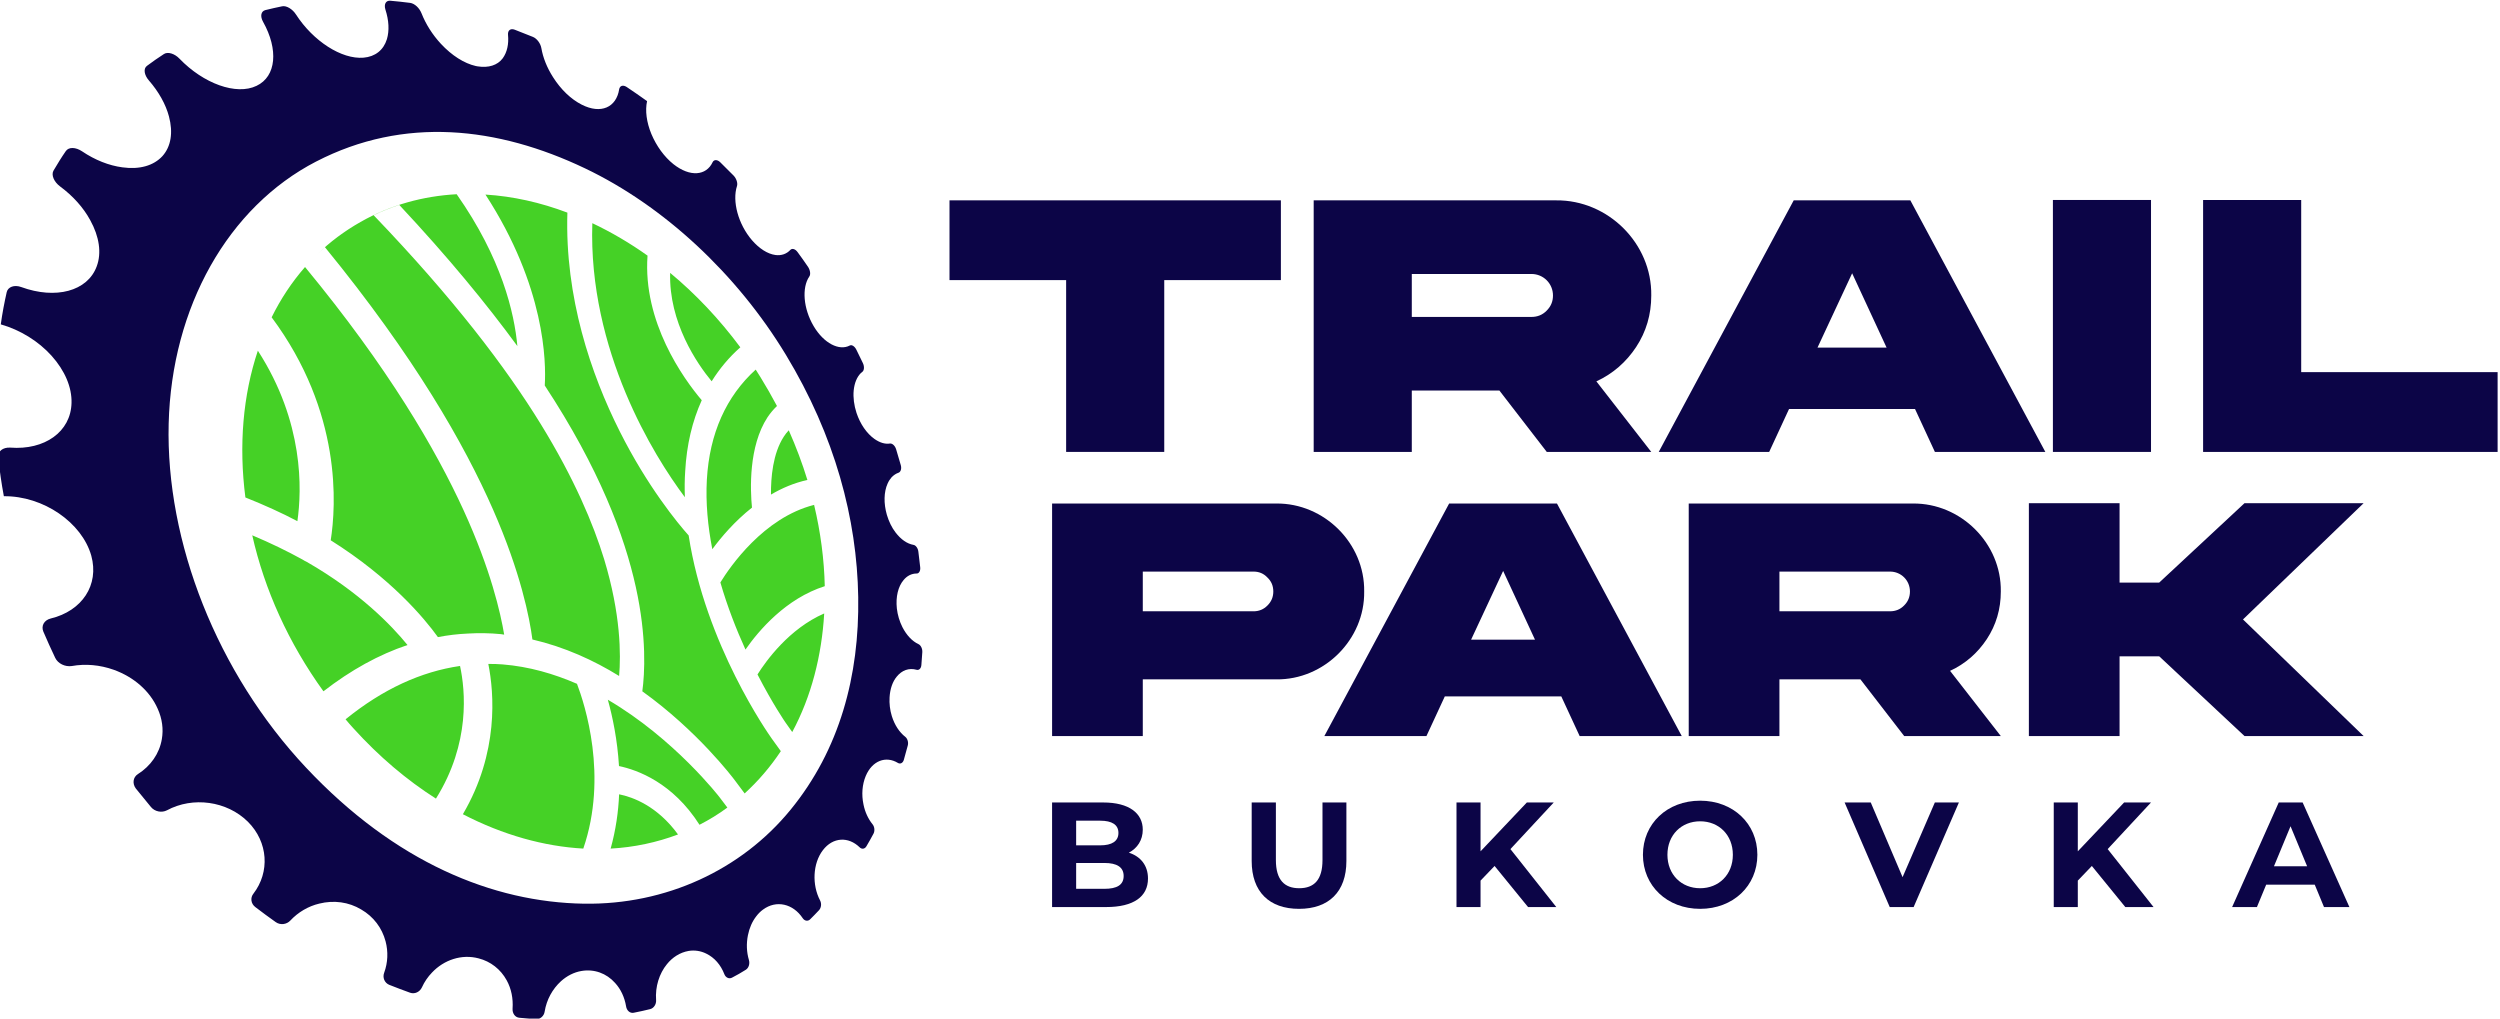
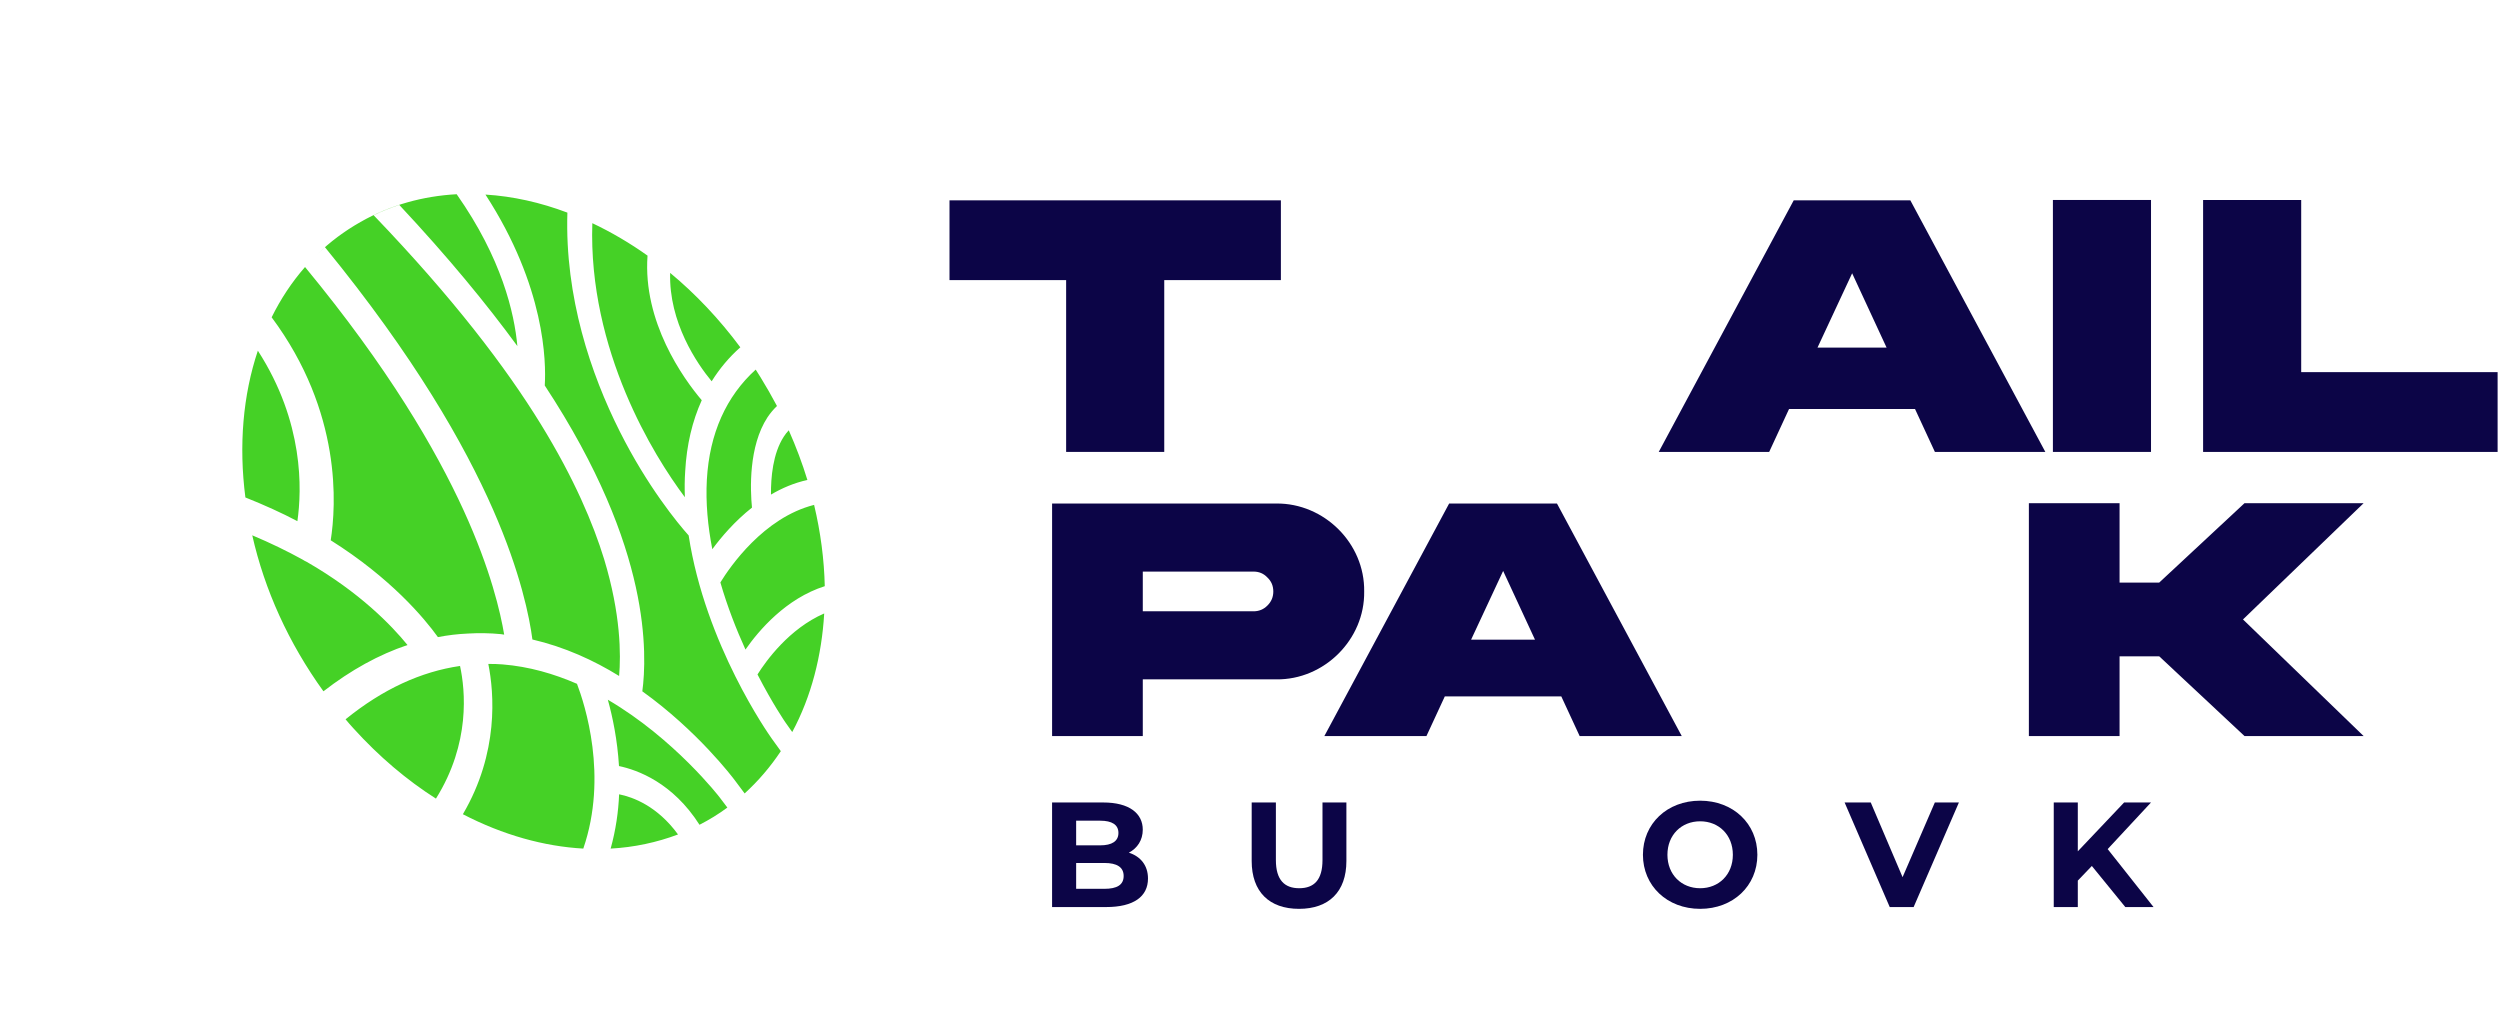
<svg xmlns="http://www.w3.org/2000/svg" xmlns:ns1="http://sodipodi.sourceforge.net/DTD/sodipodi-0.dtd" xmlns:ns2="http://www.inkscape.org/namespaces/inkscape" version="1.1" id="svg132" width="337.085" height="137.342" viewBox="0 0 337.085 137.342" ns1:docname="logo_trail_park_bukovka.svg" ns2:version="1.2.1 (9c6d41e410, 2022-07-14)">
  <defs id="defs136" />
  <ns1:namedview id="namedview134" pagecolor="#ffffff" bordercolor="#000000" borderopacity="0.25" ns2:showpageshadow="2" ns2:pageopacity="0.0" ns2:pagecheckerboard="0" ns2:deskcolor="#d1d1d1" showgrid="false" ns2:zoom="0.70272047" ns2:cx="967.66784" ns2:cy="324.45333" ns2:window-width="3840" ns2:window-height="2054" ns2:window-x="-11" ns2:window-y="-11" ns2:window-maximized="1" ns2:current-layer="g140">
    <ns2:page x="0" y="0" id="page138" width="337.085" height="137.342" />
  </ns1:namedview>
  <g id="g140" ns2:groupmode="layer" ns2:label="Page 1" transform="matrix(1.333,0,0,-1.333,-950.213,383.102)">
    <g id="g228">
      <g id="g230">
-         <path d="m 744.816,271.058 c 8.9,4.601 18.352,3.528 27.193,-0.686 7.951,-3.79 15.349,-10.651 20.322,-18.862 4.973,-8.211 7.194,-16.612 7.317,-24.508 0.124,-7.953 -1.871,-15.433 -6.85,-21.52 -4.979,-6.087 -12.623,-9.619 -20.887,-9.493 -9.22,0.141 -19.116,4.183 -28.117,13.766 -9.001,9.583 -14.197,22.83 -13.895,34.78 0.3,11.826 6.018,21.924 14.917,26.524 z m 53.973,-18.61 c -1.063,-0.564 -2.618,0.219 -3.648,1.959 -1.048,1.77 -1.215,3.888 -0.44,5.023 0.155,0.215 0.088,0.639 -0.124,0.967 -0.347,0.512 -0.693,0.998 -1.05,1.483 -0.239,0.341 -0.561,0.431 -0.748,0.238 -0.374,-0.404 -0.895,-0.592 -1.499,-0.515 -0.796,0.108 -1.636,0.64 -2.381,1.501 -1.396,1.624 -2.01,3.946 -1.516,5.468 0.098,0.295 -0.051,0.766 -0.34,1.065 -0.435,0.447 -0.892,0.898 -1.349,1.345 -0.299,0.293 -0.636,0.288 -0.773,0.012 -0.644,-1.376 -2.288,-1.526 -3.965,-0.2 0,0 0,0 0,0 -0.93,0.744 -1.716,1.83 -2.229,3.046 -0.497,1.202 -0.645,2.38 -0.437,3.33 -0.68,0.484 -1.372,0.97 -2.066,1.431 -0.373,0.24 -0.696,0.132 -0.759,-0.245 -0.285,-1.817 -1.845,-2.533 -3.784,-1.544 -1.084,0.548 -2.109,1.528 -2.9,2.777 -0.615,0.961 -1.019,1.977 -1.185,2.945 -0.083,0.474 -0.444,0.963 -0.848,1.13 -0.619,0.253 -1.234,0.498 -1.857,0.734 -0.409,0.151 -0.699,-0.062 -0.667,-0.511 0.092,-0.96 -0.097,-1.78 -0.531,-2.381 -0.535,-0.721 -1.459,-0.992 -2.535,-0.821 -0.056,0.004 -0.126,0.014 -0.189,0.034 -1.181,0.269 -2.43,1.062 -3.533,2.248 -0.854,0.922 -1.531,1.99 -1.963,3.092 -0.212,0.531 -0.691,0.983 -1.142,1.048 -0.681,0.084 -1.348,0.162 -2.026,0.219 -0.435,0.031 -0.647,-0.353 -0.484,-0.888 0.361,-1.115 0.406,-2.148 0.154,-2.999 -0.338,-1.102 -1.178,-1.774 -2.367,-1.875 -2.226,-0.181 -5.092,1.682 -6.827,4.362 -0.349,0.552 -0.971,0.931 -1.407,0.835 -0.577,-0.119 -1.149,-0.247 -1.704,-0.386 -0.434,-0.117 -0.536,-0.622 -0.22,-1.184 1.566,-2.793 1.346,-5.527 -0.662,-6.474 -2.045,-0.989 -5.37,0.223 -7.802,2.754 -0.483,0.507 -1.174,0.718 -1.56,0.466 -0.597,-0.381 -1.161,-0.782 -1.716,-1.195 -0.39,-0.276 -0.291,-0.93 0.187,-1.478 0.994,-1.144 1.71,-2.417 2.033,-3.647 0.433,-1.63 0.206,-3.044 -0.664,-4.012 -0.895,-0.968 -2.32,-1.375 -4.049,-1.132 -1.348,0.177 -2.771,0.737 -4.075,1.619 -0.648,0.431 -1.347,0.457 -1.645,0.025 -0.444,-0.637 -0.843,-1.294 -1.242,-1.968 -0.259,-0.434 0.036,-1.143 0.66,-1.606 1.298,-0.959 2.36,-2.137 3.052,-3.418 0.923,-1.668 1.157,-3.327 0.658,-4.66 -0.926,-2.537 -4.169,-3.368 -7.634,-2.102 -0.703,0.259 -1.347,0.019 -1.473,-0.514 -0.243,-1.084 -0.449,-2.155 -0.599,-3.259 1.978,-0.565 3.808,-1.702 5.134,-3.172 1.355,-1.511 2.066,-3.198 2.021,-4.782 -0.073,-2.914 -2.718,-4.785 -6.211,-4.512 -0.728,0.038 -1.268,-0.374 -1.198,-0.975 0.125,-1.305 0.317,-2.613 0.564,-3.941 4.008,0.038 7.901,-2.677 8.842,-6.01 0.823,-2.972 -0.935,-5.599 -4.11,-6.362 -0.649,-0.164 -0.979,-0.729 -0.741,-1.314 0.387,-0.898 0.779,-1.781 1.205,-2.668 0.274,-0.576 0.999,-0.925 1.673,-0.824 1.384,0.246 2.845,0.12 4.247,-0.379 2.037,-0.734 3.657,-2.148 4.445,-3.942 0.457,-1.013 0.594,-2.067 0.419,-3.074 -0.25,-1.472 -1.135,-2.724 -2.429,-3.54 -0.497,-0.325 -0.564,-0.958 -0.207,-1.446 0.508,-0.623 1.013,-1.246 1.533,-1.877 0.388,-0.474 1.093,-0.609 1.618,-0.335 2.618,1.413 6.062,0.95 8.188,-1.154 2.067,-2.063 2.231,-5.104 0.566,-7.27 -0.348,-0.426 -0.257,-1.035 0.192,-1.368 0.692,-0.533 1.369,-1.025 2.064,-1.52 0.457,-0.322 1.094,-0.245 1.471,0.16 0.784,0.84 1.812,1.451 2.934,1.716 1.472,0.366 2.97,0.163 4.236,-0.596 1.24,-0.716 2.108,-1.863 2.468,-3.233 0.272,-1.04 0.229,-2.137 -0.143,-3.158 -0.191,-0.493 0.034,-1.032 0.506,-1.229 0.702,-0.274 1.411,-0.552 2.114,-0.8 0.46,-0.165 0.978,0.072 1.194,0.538 0.257,0.569 0.603,1.068 1.02,1.501 1.211,1.288 3.01,1.89 4.712,1.437 1.217,-0.309 2.234,-1.103 2.845,-2.22 0.474,-0.862 0.663,-1.846 0.595,-2.859 -0.035,-0.488 0.259,-0.897 0.693,-0.93 0.566,-0.06 1.126,-0.09 1.689,-0.132 0.408,-0.026 0.802,0.304 0.864,0.764 0.193,1.189 0.78,2.269 1.649,3.065 0.606,0.547 1.322,0.907 2.057,1.033 1.299,0.227 2.545,-0.229 3.417,-1.208 0.583,-0.635 0.958,-1.454 1.111,-2.357 0.059,-0.441 0.406,-0.736 0.772,-0.658 0.566,0.115 1.122,0.228 1.673,0.369 0.362,0.094 0.623,0.491 0.592,0.918 -0.099,1.348 0.321,2.678 1.093,3.623 0.558,0.697 1.32,1.19 2.198,1.343 0.598,0.099 1.221,0.007 1.776,-0.268 0.844,-0.408 1.474,-1.145 1.836,-2.081 0.137,-0.362 0.498,-0.515 0.789,-0.347 0.466,0.243 0.925,0.498 1.376,0.787 0.3,0.179 0.434,0.606 0.321,0.994 -0.235,0.793 -0.27,1.652 -0.1,2.504 0.146,0.736 0.439,1.397 0.842,1.913 0.195,0.258 0.42,0.487 0.67,0.67 1.363,1.015 3.057,0.598 4.026,-0.855 0.195,-0.296 0.528,-0.348 0.758,-0.117 0.304,0.304 0.607,0.608 0.903,0.928 0.216,0.245 0.269,0.659 0.098,0.982 -0.828,1.574 -0.744,3.737 0.287,5.083 1.016,1.334 2.586,1.391 3.72,0.284 0.221,-0.215 0.518,-0.169 0.68,0.106 0.253,0.419 0.485,0.848 0.722,1.285 0.149,0.288 0.103,0.702 -0.108,0.954 -0.429,0.531 -0.754,1.217 -0.907,1.985 -0.216,1.013 -0.129,2.035 0.227,2.889 0.653,1.554 2.04,2.061 3.256,1.319 0.233,-0.142 0.5,-0.011 0.593,0.305 0.139,0.474 0.272,0.964 0.399,1.448 0.092,0.32 -0.021,0.704 -0.244,0.883 -0.593,0.457 -1.084,1.192 -1.367,2.105 -0.19,0.614 -0.264,1.273 -0.227,1.897 0.052,0.881 0.317,1.595 0.717,2.083 0.525,0.654 1.246,0.921 2.013,0.702 0.242,-0.068 0.455,0.127 0.486,0.471 0.035,0.432 0.065,0.878 0.096,1.324 0.016,0.342 -0.149,0.69 -0.394,0.803 -0.619,0.286 -1.193,0.885 -1.62,1.716 -0.29,0.575 -0.489,1.237 -0.562,1.89 -0.125,1.182 0.129,2.221 0.68,2.872 0.357,0.435 0.819,0.662 1.315,0.661 0.239,-0.011 0.404,0.262 0.369,0.617 -0.054,0.53 -0.118,1.064 -0.188,1.593 -0.039,0.349 -0.261,0.656 -0.502,0.689 -0.623,0.108 -1.259,0.537 -1.805,1.253 -0.387,0.502 -0.681,1.119 -0.878,1.779 -0.338,1.17 -0.308,2.323 0.075,3.172 0.111,0.253 0.252,0.455 0.404,0.633 0.208,0.214 0.44,0.372 0.7,0.46 0.219,0.078 0.329,0.402 0.23,0.759 -0.157,0.545 -0.311,1.081 -0.479,1.628 -0.114,0.349 -0.375,0.592 -0.619,0.567 -0.492,-0.082 -1.034,0.087 -1.572,0.466 -0.776,0.552 -1.434,1.499 -1.811,2.632 -0.252,0.764 -0.35,1.56 -0.286,2.262 0.076,0.767 0.333,1.371 0.717,1.756 0.055,0.048 0.113,0.089 0.16,0.135 0.193,0.146 0.218,0.545 0.054,0.882 -0.219,0.451 -0.431,0.906 -0.659,1.355 -0.168,0.344 -0.462,0.536 -0.671,0.425" style="fill:#0c0547;fill-opacity:1;fill-rule:nonzero;stroke:none" id="path232" />
        <path d="m 789.765,249.242 c 0.592,-0.966 1.149,-1.941 1.665,-2.912 -0.352,-0.338 -0.675,-0.716 -0.964,-1.15 -1.914,-2.929 -1.744,-7.321 -1.564,-9.126 -1.745,-1.379 -3.101,-2.97 -4.013,-4.208 -0.454,2.321 -0.681,4.698 -0.552,7.028 0.266,4.692 1.964,8.441 4.94,11.14 0.164,-0.26 0.324,-0.512 0.488,-0.773 z m 2.858,-5.369 c 0.739,-1.669 1.373,-3.353 1.883,-5.024 -1.337,-0.295 -2.564,-0.819 -3.683,-1.478 -0.016,1.744 0.192,4.147 1.286,5.844 0.16,0.251 0.327,0.466 0.514,0.658 z m 2.562,-7.545 c 0.662,-2.771 1.019,-5.545 1.079,-8.222 -3.932,-1.252 -6.672,-4.473 -8.021,-6.411 -0.908,2 -1.821,4.311 -2.538,6.789 0.955,1.557 4.37,6.551 9.48,7.844 z m 1.023,-10.981 c -0.255,-4.288 -1.306,-8.411 -3.234,-11.995 -0.226,0.32 -0.453,0.64 -0.681,0.962 -0.028,0.039 -1.308,1.897 -2.833,4.862 0.861,1.369 3.199,4.63 6.748,6.171 z m -4.389,-13.93 c -0.52,-0.78 -1.087,-1.536 -1.705,-2.256 -0.615,-0.725 -1.28,-1.398 -1.954,-2.021 -0.325,0.426 -0.643,0.857 -0.963,1.288 -0.238,0.325 -3.815,5.048 -9.388,9.043 0.238,1.767 0.466,5.454 -0.66,10.557 -1.137,5.158 -3.675,11.964 -9.208,20.377 0.142,2.356 0.064,9.967 -5.999,19.312 2.782,-0.171 5.558,-0.795 8.288,-1.826 -0.269,-8.545 2.38,-16.327 5.289,-22.116 2.817,-5.606 5.885,-9.318 6.978,-10.539 1.685,-11.026 8.094,-20.104 8.397,-20.536 0.309,-0.429 0.611,-0.859 0.926,-1.283 z m -5.406,-5.704 c -0.892,-0.659 -1.835,-1.239 -2.819,-1.741 -2.713,4.258 -6.265,5.543 -8.144,5.939 -0.16,2.639 -0.643,4.968 -1.128,6.709 6.732,-3.945 11.297,-9.843 11.351,-9.931 0.243,-0.328 0.495,-0.662 0.739,-0.977 z m -4.993,-2.721 c -2.139,-0.805 -4.437,-1.301 -6.814,-1.43 0.522,1.884 0.785,3.737 0.856,5.492 1.408,-0.281 3.869,-1.193 5.959,-4.062 z m -9.581,-1.429 c -3.959,0.221 -8.113,1.367 -12.18,3.476 3.656,6.224 3.162,12.254 2.573,15.202 0.48,0.003 0.965,-0.005 1.448,-0.048 2.673,-0.215 5.189,-0.949 7.522,-1.963 0.796,-2.099 3.155,-9.336 0.637,-16.667 z m -14.905,5.056 c -2.934,1.867 -5.752,4.24 -8.373,7.138 -0.261,0.283 -0.518,0.581 -0.768,0.883 3.77,3.058 7.638,4.823 11.579,5.396 0.526,-2.446 1.073,-7.803 -2.437,-13.418 z m -11.378,10.854 c -3.528,4.886 -5.96,10.271 -7.202,15.779 1.883,-0.793 3.576,-1.62 5.103,-2.463 0.13,-0.084 0.254,-0.157 0.402,-0.221 5.368,-3.08 8.603,-6.447 10.199,-8.414 -2.88,-0.962 -5.713,-2.52 -8.502,-4.68 z m -7.896,19.608 c -0.68,5.264 -0.245,10.345 1.261,14.846 4.675,-7.235 4.455,-14.072 3.999,-17.244 -1.578,0.834 -3.35,1.636 -5.26,2.398 z m 2.656,18.223 c 0.92,1.866 2.05,3.568 3.377,5.085 8.401,-10.18 13.207,-18.417 16.042,-24.613 2.748,-6.007 3.738,-10.394 4.102,-12.571 -0.118,0.023 -0.223,0.038 -0.336,0.051 -1.113,0.11 -2.241,0.122 -3.348,0.059 -0.013,0.007 -0.029,8e-4 -0.037,-0.003 -0.984,-0.043 -1.983,-0.163 -2.982,-0.356 -1.371,1.91 -4.768,5.974 -10.843,9.793 0.542,3.474 1.182,12.931 -5.976,22.555 z m 4.579,6.335 c 1.307,1.288 2.787,2.384 4.403,3.302 3.04,1.735 6.35,2.625 9.733,2.812 4.564,-6.495 5.833,-12.011 6.141,-15.361 -3.102,4.239 -6.987,8.978 -11.946,14.278 -0.884,-0.298 -1.756,-0.637 -2.591,-1.045 8.077,-8.414 13.378,-15.393 16.906,-21.129 3.397,-5.523 5.315,-10.105 6.405,-13.656 1.694,-5.587 1.702,-9.684 1.516,-11.816 -2.568,1.591 -5.526,2.935 -8.771,3.691 -0.28,2.165 -1.176,6.753 -3.982,13.143 -2.894,6.589 -7.925,15.428 -17,26.535 -0.267,-0.239 -0.547,-0.492 -0.813,-0.753 z m 27.858,3.185 c 1.917,-0.908 3.804,-2.012 5.584,-3.282 -0.486,-6.706 3.61,-12.416 5.484,-14.627 -0.959,-2.116 -1.526,-4.509 -1.674,-7.179 -0.06,-0.878 -0.064,-1.75 -0.033,-2.632 -1.628,2.178 -4.005,5.803 -5.987,10.541 -2.022,4.836 -3.589,10.779 -3.373,17.178 z m 7.872,-5.027 c 2.588,-2.145 4.977,-4.676 7.099,-7.529 -1.139,-1.002 -2.103,-2.161 -2.9,-3.437 -1.482,1.79 -4.341,5.958 -4.199,10.966" style="fill:#45d126;fill-opacity:1;fill-rule:nonzero;stroke:none" id="path234" />
      </g>
      <g id="g236" style="fill:#0c0547;fill-opacity:1">
        <path d="m 827.025,201.15 c 0.861,0.454 1.405,1.269 1.405,2.327 0,1.647 -1.36,2.75 -4.005,2.75 h -5.168 v -10.578 h 5.47 c 2.78,0 4.231,1.058 4.231,2.886 0,1.33 -0.755,2.237 -1.934,2.614 z m -2.901,3.234 c 1.194,0 1.844,-0.408 1.844,-1.239 0,-0.831 -0.65,-1.254 -1.844,-1.254 h -2.433 v 2.493 z m 0.423,-6.891 h -2.856 v 2.614 h 2.856 c 1.269,0 1.949,-0.423 1.949,-1.315 0,-0.907 -0.68,-1.299 -1.949,-1.299" style="fill:#0c0547;fill-opacity:1;fill-rule:nonzero;stroke:none" id="path238" />
        <path d="m 844.237,195.468 c 3.007,0 4.79,1.723 4.79,4.836 v 5.924 h -2.418 v -5.833 c 0,-2.01 -0.861,-2.841 -2.357,-2.841 -1.481,0 -2.357,0.831 -2.357,2.841 v 5.833 h -2.448 v -5.924 c 0,-3.113 1.783,-4.836 4.79,-4.836" style="fill:#0c0547;fill-opacity:1;fill-rule:nonzero;stroke:none" id="path240" />
-         <path d="m 867.402,195.649 h 2.856 l -4.639,5.863 4.382,4.715 h -2.72 l -4.684,-4.941 v 4.941 h -2.433 v -10.578 h 2.433 v 2.675 l 1.42,1.481 z" style="fill:#0c0547;fill-opacity:1;fill-rule:nonzero;stroke:none" id="path242" />
        <path d="m 884.809,195.468 c 3.325,0 5.788,2.312 5.788,5.47 0,3.158 -2.463,5.47 -5.788,5.47 -3.34,0 -5.787,-2.327 -5.787,-5.47 0,-3.143 2.448,-5.47 5.787,-5.47 z m 0,2.085 c -1.889,0 -3.309,1.375 -3.309,3.385 0,2.01 1.42,3.385 3.309,3.385 1.889,0 3.309,-1.375 3.309,-3.385 0,-2.01 -1.421,-3.385 -3.309,-3.385" style="fill:#0c0547;fill-opacity:1;fill-rule:nonzero;stroke:none" id="path244" />
        <path d="m 908.549,206.227 -3.264,-7.556 -3.219,7.556 h -2.644 l 4.564,-10.578 h 2.418 l 4.579,10.578 z" style="fill:#0c0547;fill-opacity:1;fill-rule:nonzero;stroke:none" id="path246" />
        <path d="m 927.815,195.649 h 2.856 l -4.639,5.863 4.382,4.715 h -2.72 l -4.684,-4.941 v 4.941 h -2.433 v -10.578 h 2.433 v 2.675 l 1.42,1.481 z" style="fill:#0c0547;fill-opacity:1;fill-rule:nonzero;stroke:none" id="path248" />
-         <path d="m 947.913,195.649 h 2.569 l -4.73,10.578 h -2.418 l -4.715,-10.578 h 2.509 l 0.937,2.267 h 4.911 z m -5.062,4.125 1.677,4.05 1.677,-4.05 z" style="fill:#0c0547;fill-opacity:1;fill-rule:nonzero;stroke:none" id="path250" />
        <path d="m 830.603,241.687 v 17.378 h 11.798 v 8.068 h -33.52 v -8.068 h 11.798 v -17.378 z" style="fill:#0c0547;fill-opacity:1;fill-rule:nonzero;stroke:none" id="path252" />
-         <path d="m 845.718,267.132 v -25.446 h 9.924 v 6.206 h 8.863 l 4.79,-6.206 h 10.57 l -5.553,7.137 c 1.668,0.769 3.013,1.946 4.021,3.472 1.022,1.551 1.532,3.29 1.532,5.211 0.078,5.269 -4.377,9.678 -9.62,9.626 z m 22.026,-7.447 c 1.209,0 2.179,-0.963 2.179,-2.179 0,-0.595 -0.207,-1.105 -0.647,-1.539 -0.414,-0.42 -0.924,-0.627 -1.532,-0.627 h -12.102 v 4.344 z" style="fill:#0c0547;fill-opacity:1;fill-rule:nonzero;stroke:none" id="path254" />
        <path d="m 900.184,259.756 3.484,-7.519 h -6.989 z m -19.563,-18.07 h 11.171 l 2.01,4.344 h 12.742 l 2.011,-4.344 h 11.171 l -13.654,25.446 h -11.798 z" style="fill:#0c0547;fill-opacity:1;fill-rule:nonzero;stroke:none" id="path256" />
        <path d="m 920.491,267.171 v -25.485 h 9.924 v 25.485 z" style="fill:#0c0547;fill-opacity:1;fill-rule:nonzero;stroke:none" id="path258" />
        <path d="m 935.683,267.171 v -25.485 h 29.79 v 8.068 h -19.867 v 17.416 z" style="fill:#0c0547;fill-opacity:1;fill-rule:nonzero;stroke:none" id="path260" />
        <path d="m 828.432,225.566 v 4.016 h 11.206 c 0.544,0 1.016,-0.191 1.398,-0.598 0.406,-0.382 0.598,-0.855 0.598,-1.417 0,-0.55 -0.191,-1.022 -0.598,-1.422 -0.382,-0.388 -0.855,-0.58 -1.398,-0.58 z m -9.174,10.901 V 212.944 h 9.174 v 5.737 h 13.501 c 4.847,-0.066 8.964,4.034 8.893,8.887 0.072,4.871 -4.046,8.947 -8.893,8.899 z" style="fill:#0c0547;fill-opacity:1;fill-rule:nonzero;stroke:none" id="path262" />
        <path d="m 864.882,229.648 3.221,-6.951 h -6.461 z m -18.085,-16.704 h 10.327 l 1.859,4.016 h 11.78 l 1.859,-4.016 h 10.327 l -12.622,23.523 h -10.907 z" style="fill:#0c0547;fill-opacity:1;fill-rule:nonzero;stroke:none" id="path264" />
-         <path d="M 883.654,236.467 V 212.944 h 9.174 v 5.737 h 8.194 l 4.428,-5.737 h 9.772 l -5.134,6.598 c 1.542,0.711 2.785,1.799 3.717,3.209 0.944,1.434 1.417,3.042 1.417,4.817 0.072,4.871 -4.046,8.947 -8.893,8.899 z m 20.362,-6.885 c 1.118,0 2.014,-0.89 2.014,-2.014 0,-0.55 -0.191,-1.022 -0.598,-1.422 -0.382,-0.388 -0.855,-0.58 -1.416,-0.58 h -11.188 v 4.016 z" style="fill:#0c0547;fill-opacity:1;fill-rule:nonzero;stroke:none" id="path266" />
        <path d="m 931.244,221.012 8.63,-8.068 h 12.048 l -12.204,11.797 12.204,11.761 h -12.048 l -8.63,-8.032 h -4.01 v 8.032 h -9.174 v -23.559 h 9.174 v 8.068 z" style="fill:#0c0547;fill-opacity:1;fill-rule:nonzero;stroke:none" id="path268" />
      </g>
    </g>
  </g>
</svg>